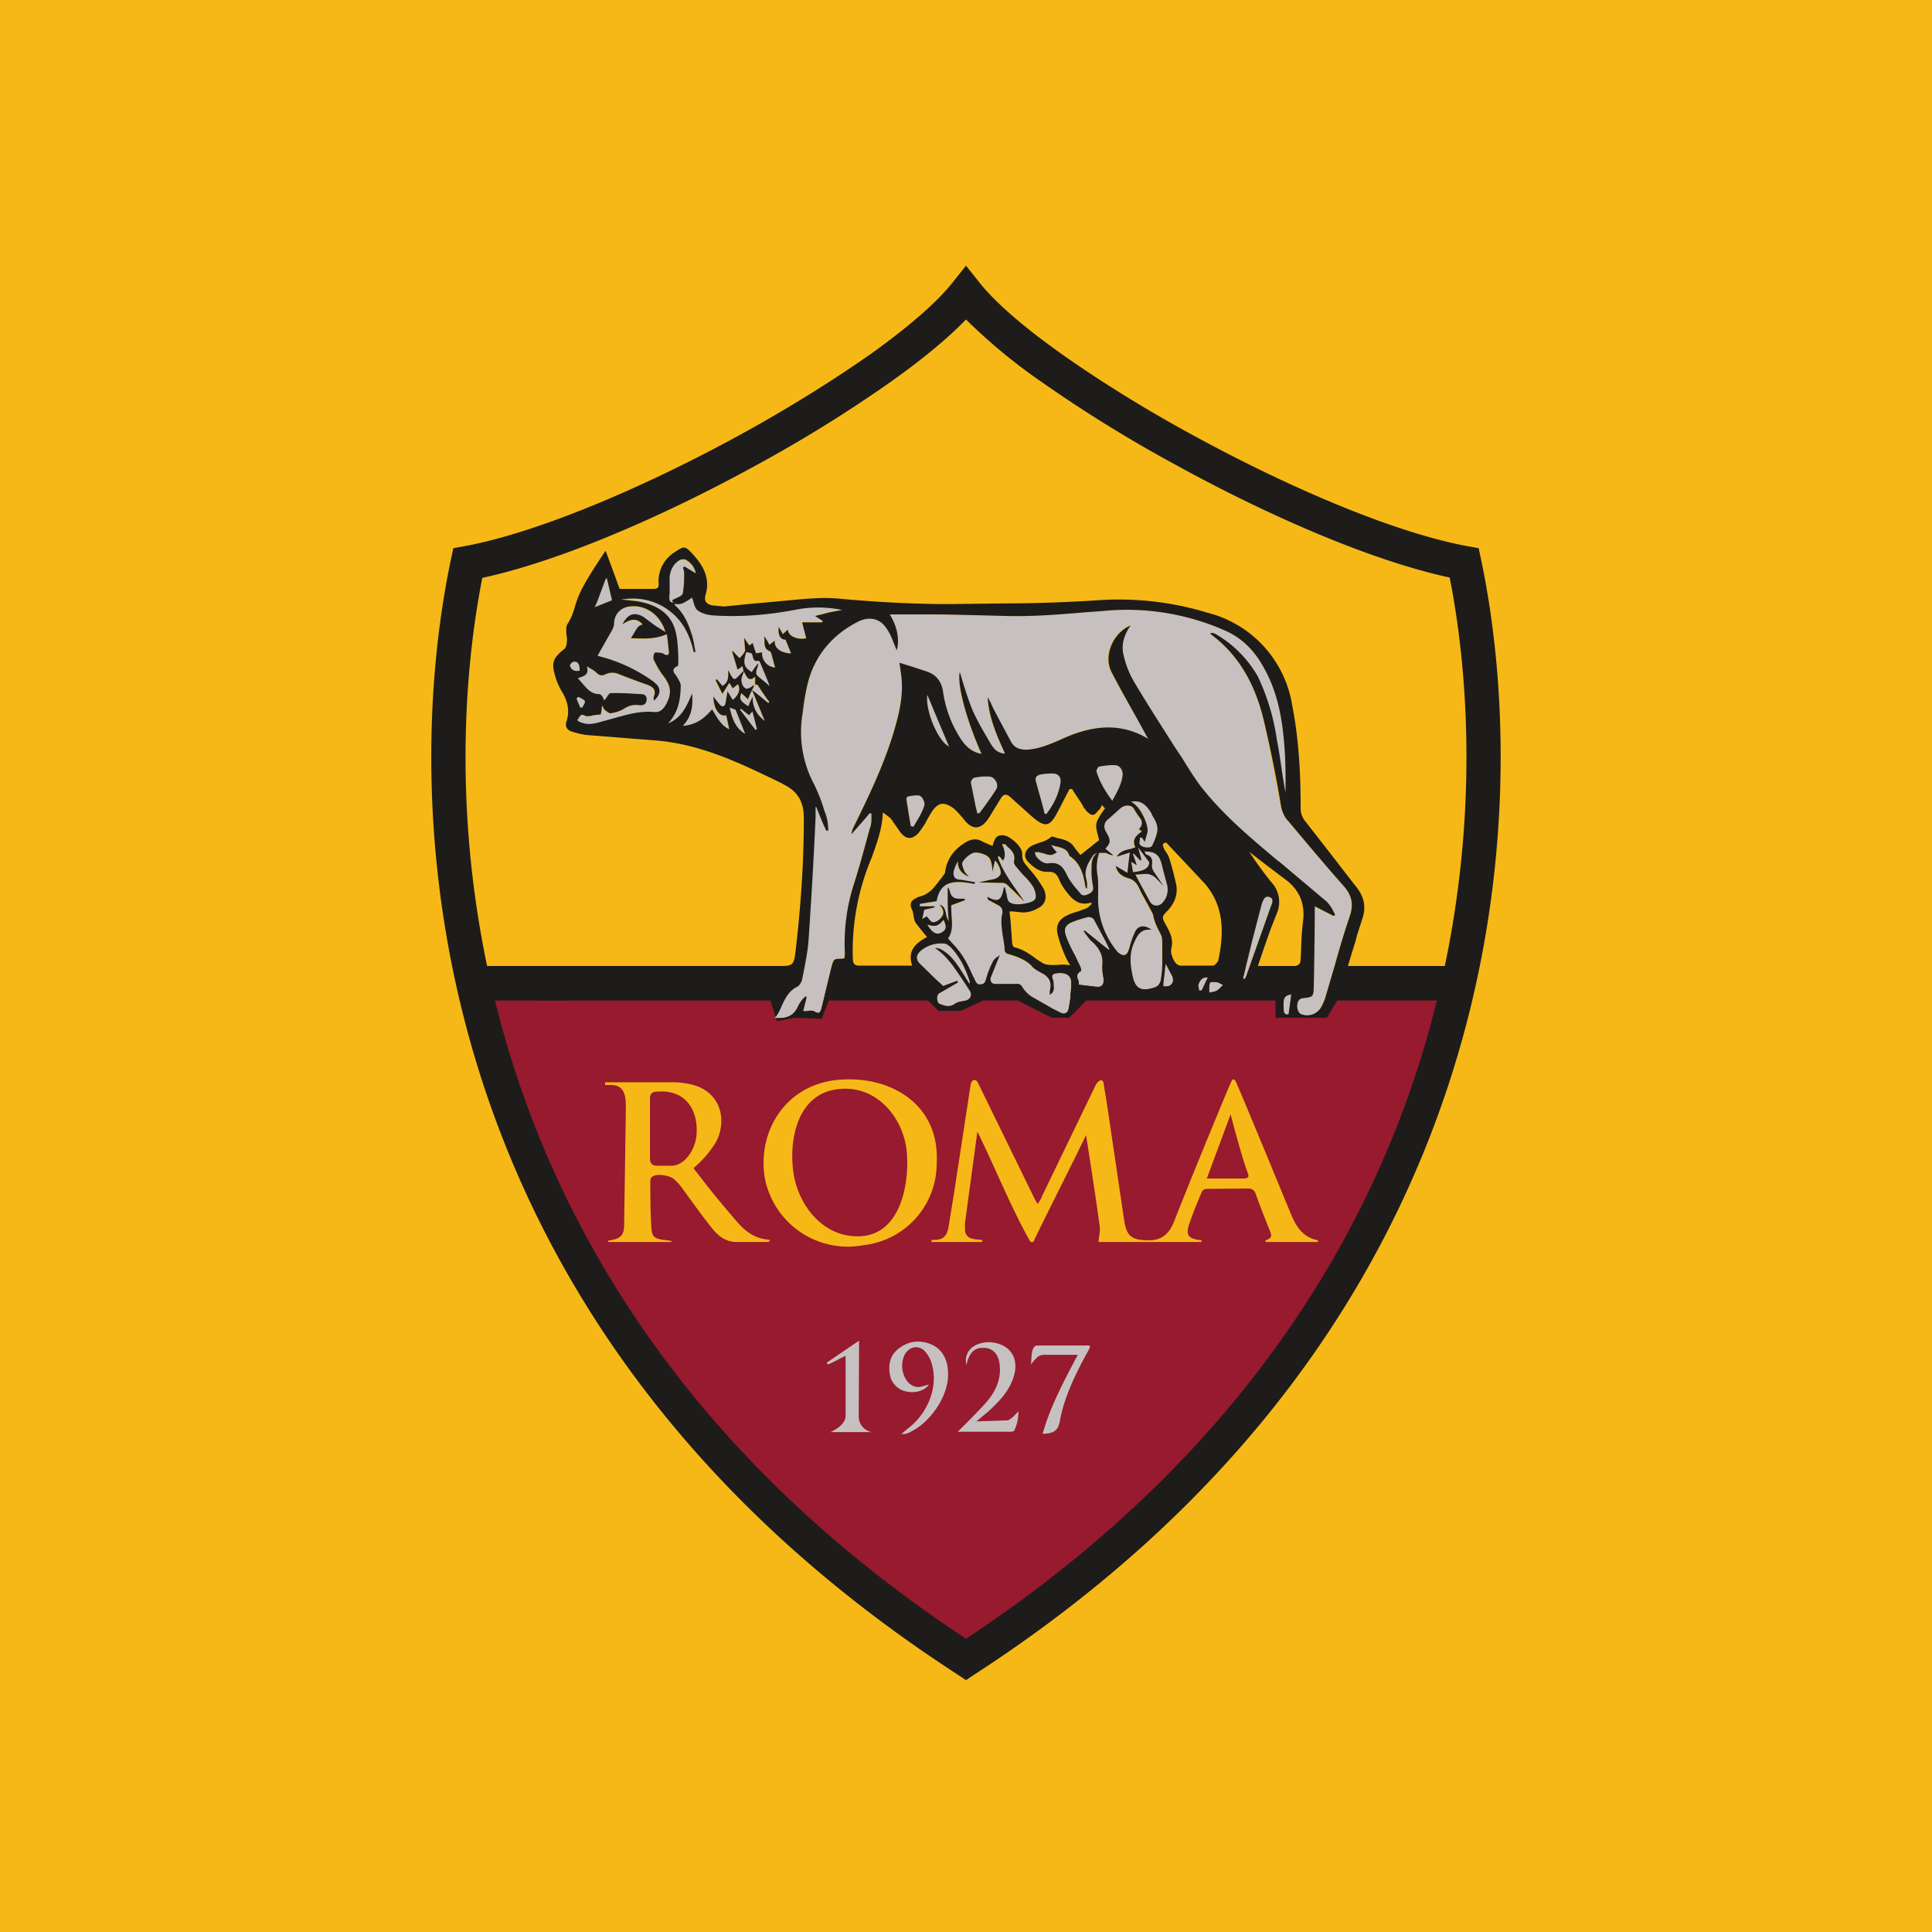
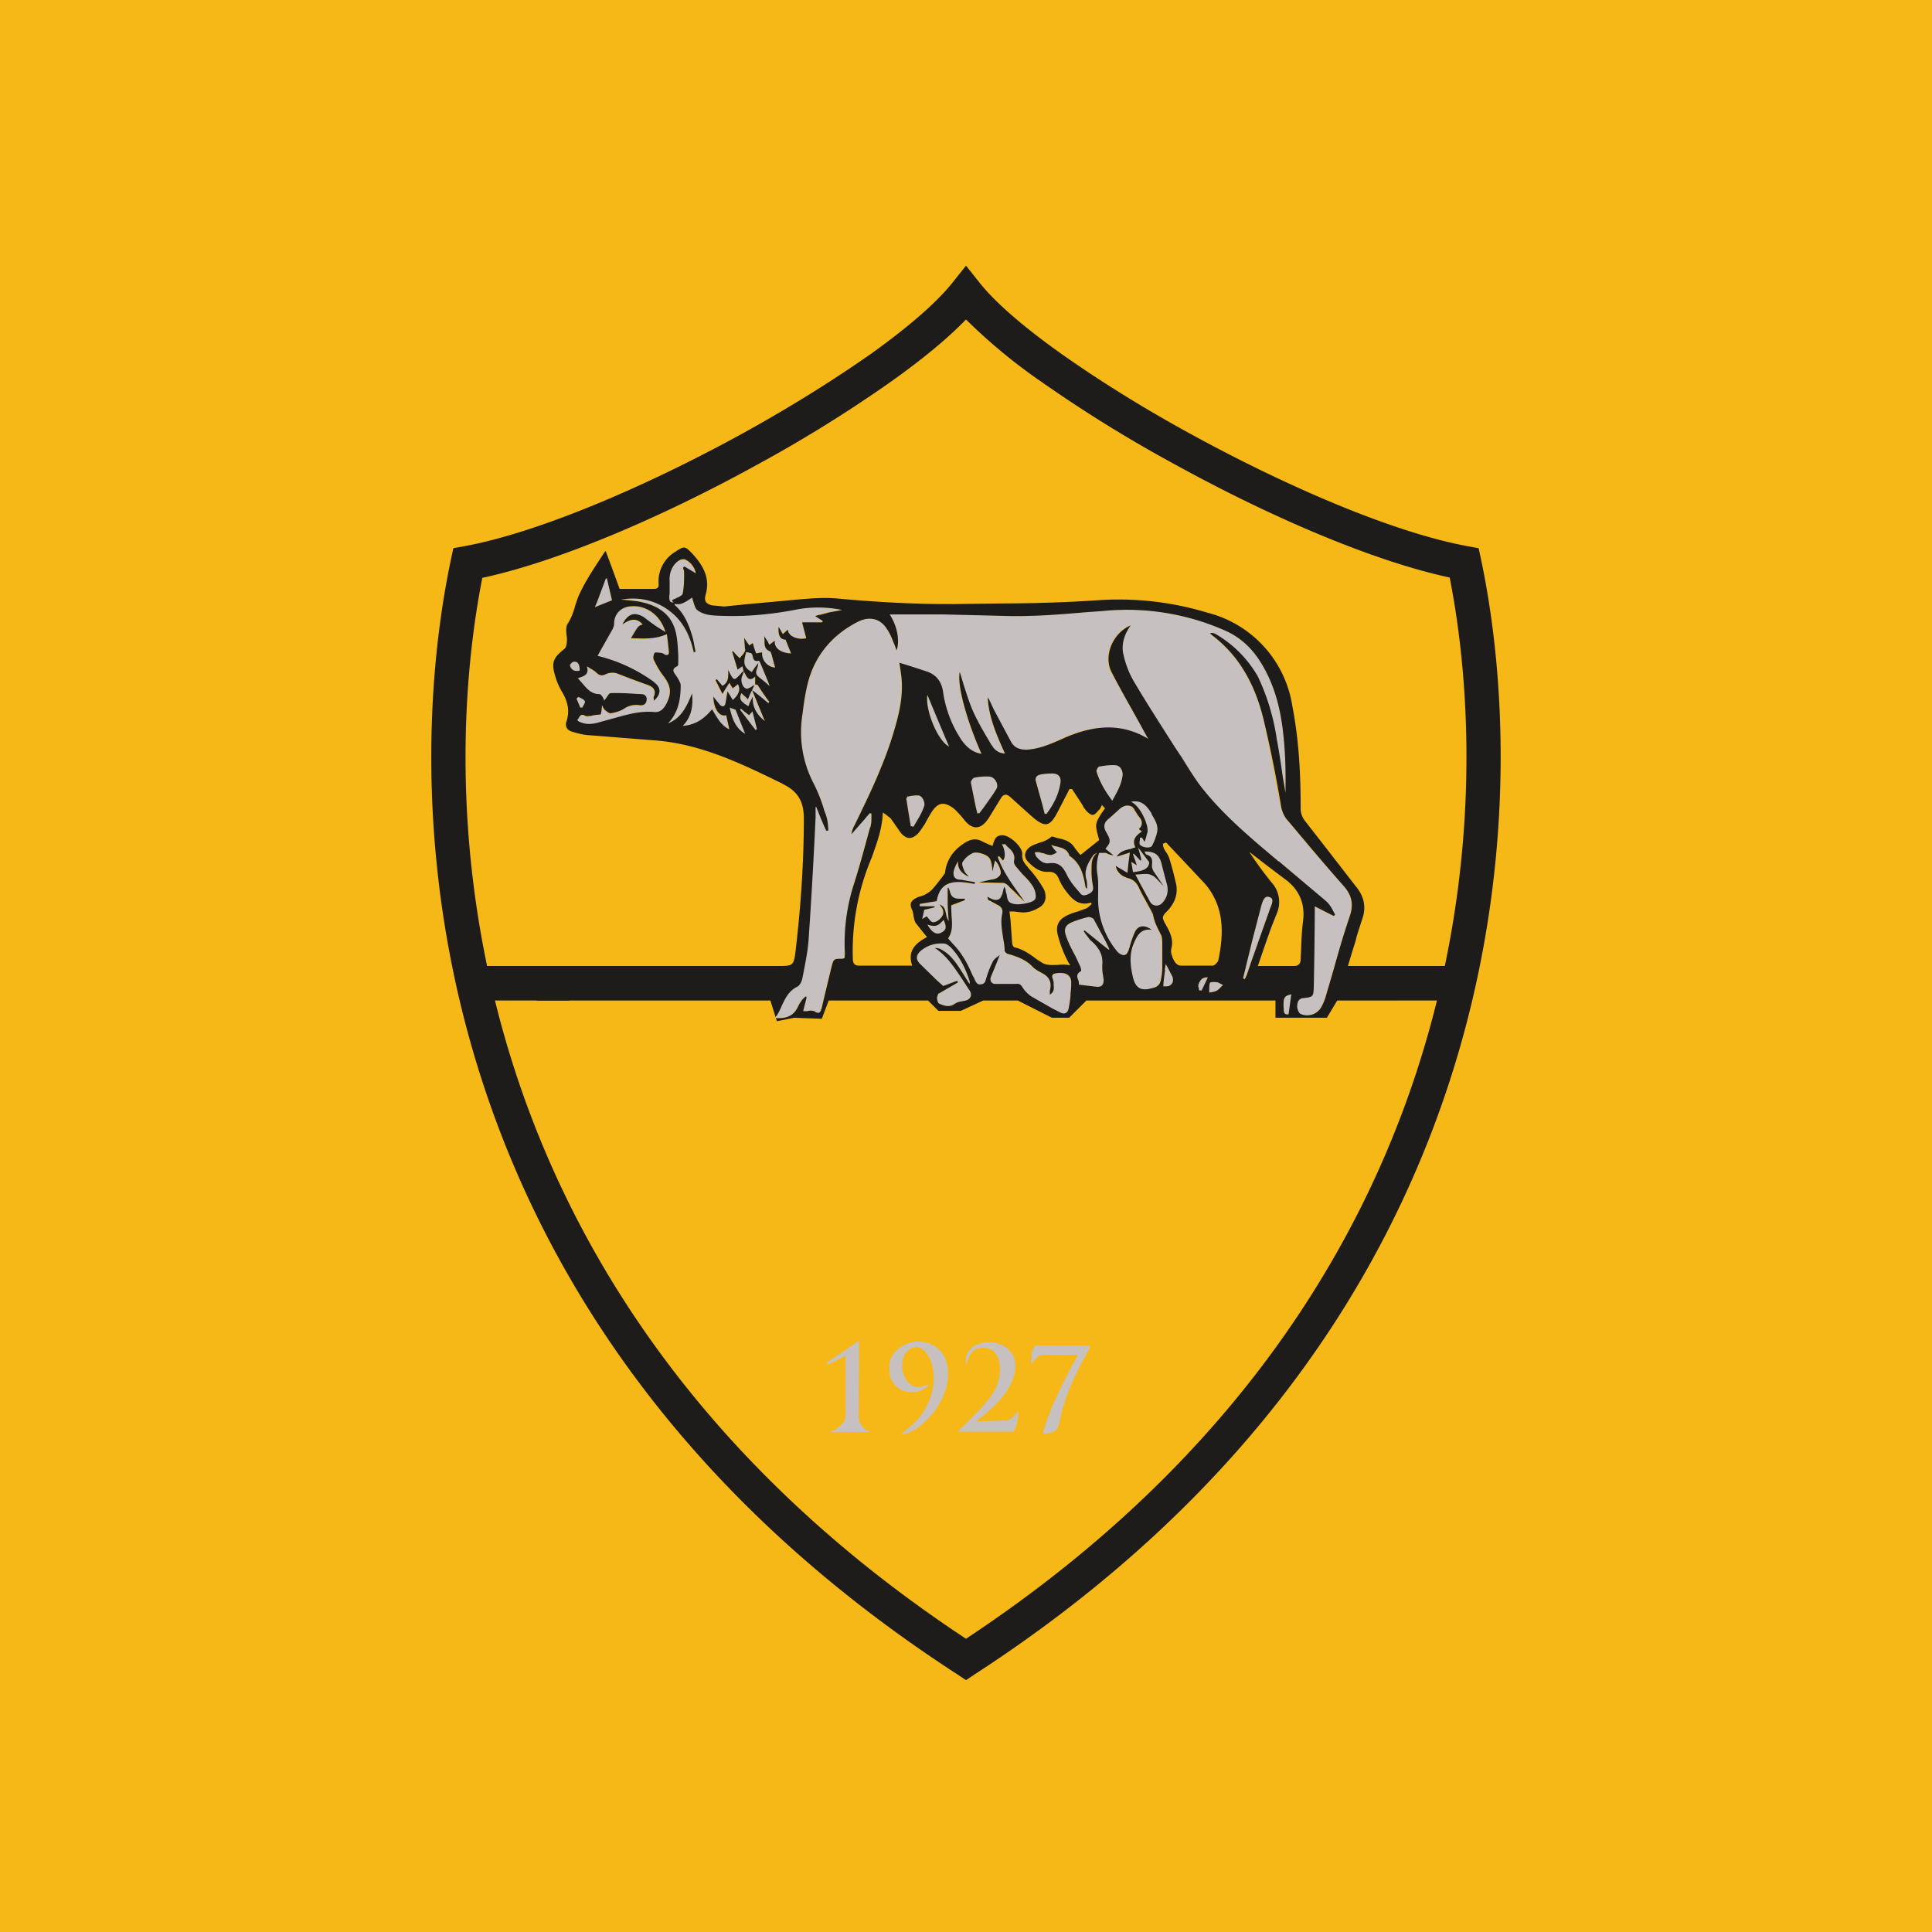
<svg xmlns="http://www.w3.org/2000/svg" width="56" height="56">
  <path fill="#F6B817" d="M0 0h56v56H0z" />
-   <path d="M13.19 28a29.82 29.82 0 007.87 14.74 31.37 31.37 0 006.67 5.21c.1.06.18.07.28 0a31.72 31.72 0 006.86-5.41A30.1 30.1 0 0042.55 28h-.6l.02.07c.02.2.05.43-.02.43-.4 0-.83-.13-1.25-.25a4.6 4.6 0 00-1.24-.25h-.77l-.03.1-.22.74c-.03.12-.08.24-.14.35a.47.47 0 01-.6.2c-.05-.02-.1-.14-.1-.21 0-.1.02-.24.18-.25.27-.03.29-.04.3-.3V28h-1.85l-.09.23c0 .03-.03.07-.04.1l-.02.05h-.03l-.02-.02.08-.33V28h-2.29l.04.07.12.23c.04.1.03.21-.08.27-.04.02-.08.02-.12.02a.6.6 0 00-.06 0 1 1 0 000-.05v-.1a11.71 11.71 0 01.06-.44h-.1a4.58 4.58 0 01-.03.32v.08c-.03.12-.1.2-.22.23-.36.11-.53.03-.61-.34l-.05-.29h-.82c0 .09 0 .17.02.26l.02.14c0 .15-.06.22-.22.2a29.5 29.5 0 01-.5-.06.24.24 0 00-.02-.14c-.03-.08-.06-.17.08-.25.02 0 0-.1-.02-.14V28h-1.42l.02.01c.07.08.16.13.25.18l.09.05c.18.11.24.27.18.48v.12c.13-.08.12-.18.11-.28v-.08l-.02-.08c-.03-.08-.05-.16.09-.18.26-.04.42.04.44.23 0 .11 0 .23-.02.35v.07a2.74 2.74 0 01-.05.34c-.02.16-.12.22-.26.14a29.5 29.5 0 00-.2-.1l-.63-.36a.936.936 0 01-.27-.29c-.05-.07-.1-.08-.18-.07h-.59c-.1 0-.17-.08-.13-.2l.14-.33h-.14a3 3 0 00-.14.39c-.02.07-.04.14-.14.15-.12.02-.15-.06-.19-.14l-.01-.03a17.64 17.64 0 01-.18-.37h-.13c.07.14.13.3.18.45v.03l-.01.04-.15-.24-.18-.28h-.14l.24.35.23.34c.1.15.02.3-.15.32-.1.02-.2.03-.28.09-.16.11-.3.05-.45-.01-.04-.02-.06-.12-.06-.18l.03-.09v-.01l.57-.33-.01-.04v-.01l-.42.15-.19-.18-.4-.4h-.2l-.14.02-.14.02c-.2 0-.42 0-.63-.02l-.54-.02h-.99v.04l-.08.32-.21.85c-.03.11-.06.21-.22.1a.337.337 0 00-.2 0h-.12l.1-.4-.02-.03-.04.03-.07.07c-.04.06-.09.13-.12.2-.12.27-.34.35-.66.32.08-.1.14-.23.2-.35.09-.21.18-.42.42-.54.08-.03.14-.14.16-.22l.04-.2.04-.19H13.19zm22.18.51l.08.04-.07.07a.5.5 0 01-.12.1.52.52 0 01-.15.04l-.06.01v-.08c0-.07 0-.14.02-.2.01-.03.13-.03.2-.02.03 0 .06.02.1.04zm2.06.31l-.08.58c-.1.02-.14-.03-.14-.13-.02-.35 0-.4.22-.45zm-2.64-.12h-.04v-.06a.23.23 0 01-.01-.11c.04-.1.09-.21.27-.2l-.18.38h-.04z" fill="#971A2E" />
-   <path d="M23.66 23.38l.14.36.15.34.06-.01c-.02-.14-.02-.29-.06-.42-.1-.3-.2-.62-.35-.9a3.22 3.22 0 01-.34-2.05c.05-.35.1-.7.2-1.03.22-.75.72-1.3 1.41-1.65.31-.17.64-.1.83.2.13.2.2.44.3.63.07-.24.04-.64-.21-1.04h1.1c.71.01 1.42.01 2.13.04.98.04 1.96-.07 2.95-.14a7.03 7.03 0 013.59.59c.47.22.81.58 1.06 1.03.35.61.51 1.29.58 1.98.06.55.07 1.11.06 1.67L37 21.44a6.35 6.35 0 00-.55-1.83 3.33 3.33 0 00-1.22-1.23.24.24 0 00-.16-.03l.05.06c.8.6 1.25 1.45 1.49 2.41.2.86.34 1.73.52 2.6.03.1.08.23.15.32.54.64 1.07 1.28 1.63 1.9.25.29.33.56.2.93-.25.75-.45 1.51-.68 2.27-.03.12-.08.24-.14.35a.47.47 0 01-.6.2c-.05-.02-.1-.14-.1-.21 0-.1.02-.24.18-.25.27-.03.29-.04.3-.3l.02-2.22v-.14c.2.1.37.2.55.28l.05-.04c-.08-.13-.14-.28-.25-.38l-1.36-1.15c-.78-.64-1.56-1.29-2.2-2.08-.23-.29-.42-.61-.62-.92-.48-.74-.95-1.47-1.4-2.22a2.7 2.7 0 01-.3-.76c-.08-.3 0-.6.2-.88-.53.23-.8.9-.55 1.38l1.02 1.83.05.1c-.87-.53-1.71-.38-2.55 0-.32.15-.63.28-.98.3-.2 0-.35-.05-.45-.22-.18-.31-.35-.64-.52-.96l-.16-.34c.03.58.26 1.1.5 1.63-.17 0-.3-.1-.37-.22-.2-.35-.42-.7-.58-1.06-.15-.35-.24-.72-.36-1.08-.08.36.18 1.35.63 2.37a.9.9 0 01-.58-.4 3.38 3.38 0 01-.54-1.43c-.05-.28-.2-.46-.45-.55l-.81-.26.05.34c.08.6-.06 1.16-.23 1.72-.28.92-.7 1.79-1.12 2.65a.75.75 0 00-.09.26l.53-.6h.05c0 .12.01.24-.02.34-.15.55-.3 1.1-.47 1.65a5.6 5.6 0 00-.27 1.77l-.02.43-.05.02c-.27 0-.27 0-.33.25l-.28 1.17c-.03.1-.06.22-.22.1-.07-.04-.2 0-.32 0l.1-.4c0-.02-.01-.02-.02-.03-.04.03-.08.06-.1.1a.69.69 0 00-.13.2c-.12.27-.34.35-.66.32.23-.3.25-.7.62-.89.08-.03.14-.14.16-.23.08-.39.16-.78.19-1.18.08-1.17.13-2.34.2-3.51v-.3h.02z" fill="#C6C1C0" />
+   <path d="M23.66 23.38l.14.36.15.34.06-.01c-.02-.14-.02-.29-.06-.42-.1-.3-.2-.62-.35-.9a3.22 3.22 0 01-.34-2.05c.05-.35.1-.7.2-1.03.22-.75.72-1.3 1.41-1.65.31-.17.64-.1.83.2.13.2.2.44.3.63.07-.24.04-.64-.21-1.04h1.1c.71.01 1.42.01 2.13.04.98.04 1.96-.07 2.95-.14a7.03 7.03 0 013.59.59c.47.22.81.58 1.06 1.03.35.61.51 1.29.58 1.98.06.55.07 1.11.06 1.67L37 21.44a6.35 6.35 0 00-.55-1.83 3.33 3.33 0 00-1.22-1.23.24.24 0 00-.16-.03l.05.06c.8.6 1.25 1.45 1.49 2.41.2.86.34 1.73.52 2.6.03.1.08.23.15.32.54.64 1.07 1.28 1.63 1.9.25.29.33.56.2.93-.25.75-.45 1.51-.68 2.27-.03.12-.08.24-.14.35a.47.47 0 01-.6.2c-.05-.02-.1-.14-.1-.21 0-.1.02-.24.18-.25.27-.03.29-.04.3-.3l.02-2.22v-.14c.2.1.37.2.55.28l.05-.04c-.08-.13-.14-.28-.25-.38l-1.36-1.15c-.78-.64-1.56-1.29-2.2-2.08-.23-.29-.42-.61-.62-.92-.48-.74-.95-1.47-1.4-2.22a2.7 2.7 0 01-.3-.76c-.08-.3 0-.6.2-.88-.53.23-.8.9-.55 1.38l1.02 1.83.05.1c-.87-.53-1.71-.38-2.55 0-.32.15-.63.28-.98.3-.2 0-.35-.05-.45-.22-.18-.31-.35-.64-.52-.96l-.16-.34c.03.58.26 1.1.5 1.63-.17 0-.3-.1-.37-.22-.2-.35-.42-.7-.58-1.06-.15-.35-.24-.72-.36-1.08-.08.36.18 1.35.63 2.37a.9.9 0 01-.58-.4 3.38 3.38 0 01-.54-1.43c-.05-.28-.2-.46-.45-.55l-.81-.26.05.34c.08.6-.06 1.16-.23 1.72-.28.92-.7 1.79-1.12 2.65a.75.75 0 00-.09.26l.53-.6h.05c0 .12.01.24-.02.34-.15.55-.3 1.1-.47 1.65a5.6 5.6 0 00-.27 1.77l-.02.43-.05.02c-.27 0-.27 0-.33.25l-.28 1.17c-.03.1-.06.22-.22.1-.07-.04-.2 0-.32 0l.1-.4c0-.02-.01-.02-.02-.03-.04.03-.08.06-.1.1a.69.69 0 00-.13.2c-.12.27-.34.35-.66.32.23-.3.25-.7.62-.89.08-.03.14-.14.16-.23.08-.39.16-.78.19-1.18.08-1.17.13-2.34.2-3.51v-.3z" fill="#C6C1C0" />
  <path d="M27.46 25.74v.47l.03.5c-.13-.17-.04-.42-.27-.48.12.13.15.27.03.4-.05.06-.15.12-.23.11-.06 0-.1-.1-.18-.17l-.12.07.06-.26.3-.07a1 1 0 000-.03h-.43v-.07l.49-.08c.1-.65.6-.59 1.1-.5v-.05c-.12-.02-.26-.06-.4-.07-.15 0-.24-.07-.2-.23 0-.1.06-.21.11-.32 0 .24.12.37.32.45-.04-.04-.1-.08-.11-.14-.04-.08-.11-.2-.08-.27a.67.67 0 01.3-.26c.08-.04.2-.01.3.02.21.08.25.17.28.51l.07-.32c.08.06.2.3.16.4-.03.07-.12.12-.18.14l-.45.1.7.01c.07 0 .15.07.2.13.14.14.27.29.43.41-.3-.41-.61-.8-.79-1.29.02 0 .04-.02.05-.03l.1.13c.09-.07.07-.3-.02-.47h.1c.14.14.32.25.26.5-.01.04.03.12.07.16.15.18.32.33.45.52.08.1.14.3.1.4-.04.09-.24.13-.37.15-.13.02-.28.01-.38-.05-.08-.05-.08-.21-.11-.33l-.04-.11c-.07.24-.1.53-.5.28l.03.09.25.14c.12.05.19.14.16.27-.08.36.06.7.07 1.05 0 .04.05.1.1.11.25.07.49.16.68.35.1.1.23.16.35.23.18.11.24.27.18.48v.12c.16-.1.1-.24.1-.36 0-.09-.12-.23.08-.26.26-.04.42.04.43.23.02.14 0 .28-.02.42 0 .12-.03.23-.04.34-.02.16-.12.22-.26.14-.28-.15-.57-.3-.84-.46-.1-.07-.19-.18-.26-.29-.05-.07-.1-.08-.18-.07h-.6c-.1 0-.16-.08-.12-.2l.25-.63c-.05.04-.14.09-.18.16-.08.16-.15.32-.2.49-.03.09-.04.18-.16.2-.13 0-.15-.09-.2-.18-.1-.22-.2-.45-.33-.65-.11-.18-.26-.32-.42-.51.2-.27.08-.63.09-.95l.4-.16-.02-.04c-.1-.01-.24.01-.32-.04-.07-.05-.1-.18-.15-.28h-.02z" fill="#C6C1C0" />
  <path d="M36.69 35.95c.19-.06.17-.15.12-.27-.14-.35-.28-.7-.41-1.07-.04-.11-.1-.16-.23-.16l-1.16.01c-.13 0-.16.05-.18.1-.13.3-.25.6-.36.92-.12.35 0 .43.36.47V36h-2.99c.01-.14.05-.3.04-.42-.11-.84-.4-2.68-.4-2.68-.51 1.06-1.03 2.06-1.53 3.1h-.08c-.56-.98-1.02-2.15-1.54-3.2l-.36 2.65v.15c-.01.32.24.32.5.34V36H27v-.06c.22 0 .42 0 .49-.35l.17-1.05.43-2.81.05-.32c.03-.11.13-.15.2-.04l.36.74 1.3 2.66.08.13c.05-.09.1-.15.12-.22l1.56-3.23c.05-.1.2-.23.23-.04l.1.62.49 3.31c.07.5.22.61.73.61.38 0 .58-.2.72-.54.5-1.28 1.63-4.02 1.67-4.08.04-.06.06-.06.11 0 .04.05 1.53 3.67 1.53 3.67.18.44.33.84.86.95V36h-1.52v-.05zm-1.7-1.79h1.04c.15 0 .19-.04.13-.18-.18-.48-.49-1.68-.49-1.68l-.69 1.86zm-12.77.21c-.36-1.34.4-2.91 2.07-3.07 1.52-.14 2.96.71 2.86 2.42a2.38 2.38 0 01-2.11 2.37 2.45 2.45 0 01-2.82-1.73zm2.75 1.46c1.08-.07 1.38-1.39 1.32-2.36-.06-1.05-.88-2.04-2-1.9-1.15.13-1.42 1.4-1.3 2.36.12 1 .89 1.98 1.98 1.9zm-7.43-4.46h1.96c.17 0 .35.02.52.06.86.19 1.07 1.02.74 1.66a3 3 0 01-.66.77l.34.44c.3.38.6.74.92 1.11.24.28.52.49.9.52.08 0 .05.07-.01.07h-.9c-.32 0-.54-.18-.72-.41-.32-.4-.6-.8-.9-1.21a1.91 1.91 0 00-.18-.19c-.14-.14-.71-.23-.7.04 0 .45 0 .9.03 1.35.02.28.08.31.35.36.08 0 .16.02.23.03V36h-1.83v-.04c.27-.04.44-.09.46-.39l.05-3.38c0-.32.02-.71-.39-.74h-.21v-.09zm1.3 1.34v.87c0 .12.05.2.18.21h.44c.38 0 .7-.46.73-.91.05-.7-.31-1.3-1.13-1.24-.16 0-.23.07-.22.23v.84z" fill="#F6B817" />
  <path d="M19.53 17.48c.22.07.37-.08.52-.17.05.13.07.3.16.37.13.1.31.14.47.15a9.4 9.4 0 002.44-.18 3.44 3.44 0 011.28.03l-.37.06-.41.1.21.15c0 .02 0 .03-.02.04h-.57l.12.46c-.25.06-.54-.06-.53-.25l-.15.13-.12-.2c-.02.25.05.36.2.36l.16.4c-.3-.01-.5-.16-.47-.37l-.16.13-.14-.26c.01.2-.04.37.16.45.02 0 .03.04.04.06l.1.4a.41.41 0 01-.37-.44c-.06 0-.17.04-.17.03-.05-.1-.07-.2-.1-.3l-.1.07-.15-.22.02.25c0 .05.02.1 0 .14-.04.08-.1.14-.15.2l-.19-.2h-.03l.16.54.14-.12.04.18-.07.05c-.21.24-.21.24-.38-.09 0 .2.01.36-.17.46l-.16-.19-.04.03.2.4.2-.33.1.17.16-.13c.07.16.02.3-.16.47l-.16-.27c-.01.13-.02.24-.05.35-.02.11-.1.13-.17.04-.07-.07-.12-.15-.18-.23 0 .34.17.6.37.54l.09.41c-.26-.12-.37-.36-.5-.58-.22.26-.46.46-.85.48.27-.28.3-.6.27-.93-.15.36-.3.7-.7.86.3-.31.37-.7.37-1.1 0-.08-.06-.16-.1-.23-.05-.11-.21-.22 0-.33.02 0 .03-.05.03-.07-.01-.3 0-.6-.06-.87-.12-.6-.56-.86-1.12-.96-.17-.03-.35-.04-.48-.05.46-.08.94-.01 1.37.3.42.3.63.73.74 1.23l.05-.02c-.03-.15-.05-.31-.1-.47-.1-.33-.23-.64-.5-.87l-.02-.06zm12.29 7.24l.22.01c.07.02.13.06.22.07l-.23-.19c.16-.18.16-.24.03-.47-.1-.16-.07-.3.07-.4l.3-.27c.11-.1.22-.14.35-.09.05.03.08.09.12.14.04.05.06.12.11.17.1.1.11.25-.01.35l.09.07c-.16.11-.3.23-.19.46-.2.07-.41.06-.54.27l.38-.12-.07.58-.34-.2c.05.23.2.31.35.36.16.04.25.13.32.27.1.23.23.45.35.67l.06.1c.03.23.14.42.24.62.04.1.02.24.03.36v.6c0 .1-.02.2-.04.32s-.09.2-.21.23c-.36.11-.53.03-.61-.34-.07-.32-.1-.63.03-.94.1-.23.2-.44.52-.4-.2-.15-.39-.13-.48.06-.07.15-.12.32-.17.48-.06.22-.16.25-.33.11a2.4 2.4 0 01-.58-1.45c0-.26.03-.53 0-.79a1.3 1.3 0 01.04-.64h-.03z" fill="#C6C1C0" />
  <path d="M17.31 19.02l.44-.78c.02-.05.04-.1.04-.15 0-.25.17-.46.43-.5.47-.07.91.23 1.06.74-.1-.06-.19-.1-.26-.16-.13-.09-.25-.2-.38-.28-.27-.15-.45-.09-.61.22.2-.14.4-.22.59 0-.13.04-.13.04-.34.4.35.01.69.03 1.04-.12l.06.52c0 .09-.05.1-.13.07l-.07-.04c-.07-.01-.17-.04-.2 0-.05.03-.06.14-.04.2.08.16.17.32.28.46.22.29.25.5.08.82-.07.13-.17.24-.33.23-.5-.05-.95.12-1.4.24-.24.06-.46.16-.7.07l-.1-.04c-.02 0-.03-.02-.05-.04.08-.05.07-.22.24-.12.06.04.16-.01.24-.02l.2-.02c.02-.05.03-.14.04-.27.04.07.05.12.08.14.06.04.13.1.19.1.13-.03.26-.07.37-.14a.62.62 0 01.45-.1c.1.01.18-.02.2-.13.02-.11-.03-.18-.14-.19-.3-.01-.6-.04-.9-.03-.06 0-.12.14-.19.22l-.05-.11c-.02-.03-.05-.08-.08-.08-.31 0-.42-.26-.63-.46.17-.07.34-.1.26-.35.12.08.21.12.28.18.08.1.17.1.27.05a.45.45 0 01.38 0l.83.31c.17.06.26.16.18.35v.1c.22-.17.22-.38 0-.53a4.64 4.64 0 00-1.63-.76zm14.83 8.51l-.7-.56-.03.02c.08.1.15.22.24.3.21.19.33.4.3.68-.01.14.02.29.04.43 0 .15-.06.22-.22.2l-.5-.06c.03-.13-.16-.27.06-.4.02 0 0-.09-.02-.13-.13-.29-.29-.56-.4-.85-.1-.26-.02-.37.24-.46.13-.05.27-.09.4-.12.05 0 .13.03.15.06l.46.86-.02.03zm-4.04.99c-.25-.38-.43-.8-.84-1.01a.34.34 0 00-.16-.03c.46.3.69.79 1 1.2.1.16.02.3-.15.33-.1.02-.2.03-.28.09-.16.11-.3.05-.45-.01-.04-.02-.06-.12-.06-.18 0-.04.03-.1.04-.1l.56-.33-.02-.05-.4.15c-.22-.2-.46-.42-.68-.65-.13-.14-.1-.26.04-.38.2-.16.43-.22.67-.2.06 0 .13.06.18.1.28.29.44.63.56 1l-.01.07zm-1.17 11.61c-.15.2-.44.27-.71.19a.6.6 0 01-.43-.5c-.05-.33.04-.6.33-.78.3-.2.64-.2.96-.03.32.2.41.52.4.88-.02.66-.6 1.45-1.22 1.67l-.14.01.18-.15c.6-.45.9-1.22.71-1.88a.9.9 0 00-.2-.37c-.18-.2-.46-.14-.59.1a.75.75 0 00.08.77c.12.14.27.2.45.14l.18-.05zm2.59.77c0 .18-.03.38-.12.56-.01.03-.07.04-.1.04h-1.54s.52-.51.78-.8c.3-.33.5-.71.43-1.19-.05-.3-.23-.46-.5-.44-.3 0-.4.25-.46.5-.1-.5.37-.7.74-.66.54.06.8.47.63 1-.13.42-.42.71-.73 1l-.35.29.9-.03c.12-.02.32-.27.32-.27zm1.72-1.63h-.96c-.18.01-.2.04-.4.28.03-.16-.01-.53.18-.55h1.5c.07 0 0 .12-.01.14-.35.63-.7 1.33-.83 2.05-.05.27-.16.36-.5.37.23-.81.62-1.53 1.02-2.29zm-6.73.03c-.18.08-.37.2-.52.25 0-.02-.02-.04-.03-.05l.94-.64v.2l-.01 1.98c0 .4.38.48.38.47h-1.2s.44-.18.44-.47v-1.73zm7.31-14.58c-.23.13-.2.35-.2.56 0 .14.03.27.05.4.03.12-.01.18-.1.23-.1.05-.2.09-.27 0-.14-.18-.3-.36-.4-.55-.1-.22-.22-.36-.49-.33-.17.03-.29-.08-.39-.2-.02-.03-.02-.08-.03-.12h.12c.11.02.22.07.33.08.06 0 .12-.05.19-.08l-.12-.13-.05-.08c.22.08.43.06.52.29 0 .02.02.03.03.04.3.21.39.53.44.87l.02.05h.03c0-.1 0-.2-.02-.28-.07-.27.06-.47.2-.67.02-.04.1-.05.14-.08zm1.91.98l-.29-.44a.32.32 0 01-.05-.19c.02-.15 0-.25-.16-.3-.03-.02-.04-.06-.06-.1.32.01.44.1.51.41l.15.57c.04.19 0 .36-.12.5-.11.14-.3.13-.38-.02l-.42-.78c.17 0 .33-.05.45 0 .13.06.23.2.37.34zm-3.45-2.11l-.25-.96c-.03-.1.03-.16.13-.18.11-.02.22-.03.34-.03.17 0 .26.09.24.26-.05.34-.2.64-.4.9h-.06zm-1.95-.01l-.2-.9c0-.05.08-.14.12-.14.15-.03.3-.04.44-.03.15.02.27.23.19.36-.15.24-.32.47-.49.7h-.06zm3.9-.37c-.2-.28-.36-.55-.45-.86 0-.03.05-.13.08-.13.16-.03.32-.05.48-.04.14.02.21.16.2.29-.03.26-.16.49-.3.74zm-12.7-5.73c-.14 0-.15-.08-.14-.19 0-.14.02-.3 0-.44-.01-.24.1-.5.3-.6.05-.03.13-.04.17-.01.15.08.27.21.3.39l-.33-.2-.04.03c.01.06.04.12.04.17-.01.2-.01.4-.05.58-.02.07-.14.12-.22.15-.07.04-.13.05-.03.12zm16.5 10.88l.27-1.11.26-1c.03-.12.08-.3.23-.25.16.04.06.21.03.32l-.68 1.9c-.01.06-.04.11-.06.16l-.05-.02zm-2.93-4.08l.08.12.08-.28c.04-.2-.21-.77-.48-.88.3-.06.45.1.6.34.1.18.2.34.16.54-.03.13-.08.27-.15.4-.03.07-.27.06-.35-.04-.03-.04 0-.14 0-.2h.06zm-6.7-.33l-.13-.8.03-.06c.13-.01.27-.06.37-.01.08.03.15.2.12.28-.07.21-.2.4-.3.6l-.1-.01zm-4.77-5.05l.14.03c.08.07.02.28.23.22l.04.07.27.67-.32-.27c-.15-.11-.02-.24-.01-.4l-.2.26c-.22-.14-.25-.25-.15-.58zm5.25 1.24l.63 1.5c-.33-.16-.7-1.07-.63-1.5zm-9.63-2.54l.3-.83.04-.01.15.64-.5.2z" fill="#C6C1C0" />
  <path d="M32.8 24.99l.15.09-.11-.32.02-.02.19.2h.03l-.09-.37.32.42c0 .16-.13.26-.48.29l-.04-.3zM21.79 20l.37.91c-.19-.15-.37-.36-.35-.71l-.13.28c-.24-.15-.27-.22-.2-.38l.19.18.12-.27zm.07-.14l-.02.02c-.08.03-.17.11-.22.1-.12-.05-.17-.25-.12-.37l.05-.14.07.13c.06.1.13.14.25.02v.23zm11.93 8.08l.19.36c.04.1.03.21-.08.27-.05.02-.12.01-.18.02v-.15l.07-.5zm-6.91-1.14c.23.07.31.05.47-.14.1.22.08.3-.08.38-.13.06-.26-.01-.39-.24zm-5.28-5.52c-.28-.17-.38-.45-.45-.77l.17.06.28.7zm13.85 7.27c-.08.07-.13.13-.19.17-.06.03-.14.03-.21.05 0-.1 0-.2.02-.29.01-.02.13-.02.19-.01.05 0 .1.04.19.08zm1.9.85c-.1.02-.14-.03-.14-.13-.02-.35 0-.4.22-.45l-.08.58zM21.9 21.16l-.45-.59.03-.03.23.2c.04-.05.06-.09.1-.12l.13.51-.04.03z" fill="#C6C1C0" />
  <path d="M21.86 19.86l.01-.01.08.01.17.26.17.23-.03.04-.47-.38.07-.15zm-5.06-.42c-.15.03-.25-.02-.28-.16 0-.02.07-.1.11-.1.12-.01.18.08.17.26zm17.95 9.26c0-.06-.03-.12-.01-.17.04-.1.09-.21.27-.2l-.18.38h-.08zm-17.99-8.5c.07.04.16.06.2.12.01.04-.05.13-.08.2l-.06-.01-.11-.26.05-.05z" fill="#C6C1C0" />
  <path fill-rule="evenodd" d="M16.04 15.16l.43-.14 1.9.08c-.77.3-1.56.59-2.36.83l.03-.77zM15.58 28l-.03 1h6.78l.15.48c.08-.1.13-.21.18-.33.1-.21.2-.42.43-.54.08-.03.14-.14.16-.22l.04-.2c.06-.32.13-.65.15-.99a155.44 155.44 0 00.2-3.51V23.39h.02l.04.1.1.25a12.04 12.04 0 00.15.34l.06-.01-.01-.14a1.2 1.2 0 00-.1-.41 4.7 4.7 0 00-.3-.78 3.22 3.22 0 01-.34-2.04l.01-.08c.04-.32.09-.64.18-.95.23-.75.73-1.3 1.42-1.65.32-.16.64-.1.83.2.1.14.16.3.22.45l.07.18c.08-.24.05-.64-.2-1.04h1.59l1.64.04c.8.03 1.6-.03 2.4-.1l.55-.04a7.03 7.03 0 013.59.59c.47.22.81.58 1.06 1.03.35.61.51 1.29.58 1.98.06.55.07 1.11.06 1.67l-.08-.47c-.05-.36-.1-.71-.17-1.07a6.35 6.35 0 00-.55-1.83 3.33 3.33 0 00-1.22-1.23.24.24 0 00-.16-.03l.01.02.04.04c.8.6 1.25 1.45 1.49 2.42a36.24 36.24 0 01.52 2.58c.03.12.08.24.15.33l.07.08c.51.61 1.03 1.23 1.56 1.83.26.28.33.55.2.92-.17.5-.32 1.01-.46 1.52l-.22.75c-.03.12-.08.24-.14.35a.47.47 0 01-.6.2c-.05-.02-.1-.14-.1-.21 0-.1.02-.24.18-.25.27-.03.29-.04.3-.3a148.7 148.7 0 00.03-2.22v-.14a432.48 432.48 0 00.55.28l.04-.04a2.23 2.23 0 01-.07-.13.98.98 0 00-.18-.25l-1.33-1.12-.03-.03-.04-.02c-.76-.64-1.53-1.28-2.16-2.06-.19-.23-.35-.49-.51-.74l-.11-.18-.22-.33c-.4-.63-.8-1.25-1.18-1.89a2.7 2.7 0 01-.3-.76c-.08-.3.01-.6.2-.87-.52.22-.8.9-.54 1.37.22.43.46.85.7 1.28a105.98 105.98 0 01.33.6l.03.04c-.86-.52-1.71-.37-2.55.02-.32.14-.63.27-.98.29-.2 0-.35-.05-.45-.22l-.48-.9-.03-.06a2.5 2.5 0 01-.07-.15 1.84 1.84 0 00-.1-.19c.03.58.26 1.1.5 1.63-.17 0-.3-.1-.37-.22l-.03-.04c-.2-.34-.4-.67-.55-1.02-.1-.24-.18-.5-.26-.75a14.3 14.3 0 00-.1-.33c-.08.36.18 1.35.63 2.37-.26-.04-.44-.2-.58-.4a3.38 3.38 0 01-.54-1.43c-.05-.28-.2-.46-.45-.55a25.47 25.47 0 00-.81-.26l.02.13.03.21c.08.6-.06 1.16-.23 1.72-.28.92-.7 1.79-1.12 2.65a.74.74 0 00-.09.26l.36-.41.17-.2.05.01v.11c0 .08 0 .16-.02.23 0 .04-.02.07-.03.1-.14.52-.28 1.04-.44 1.55a5.58 5.58 0 00-.28 2.07l-.01.13-.03.01-.02.01c-.13 0-.2 0-.24.03-.04.03-.06.1-.09.22a157.9 157.9 0 00-.28 1.17c-.03.11-.06.21-.22.1a.337.337 0 00-.2 0h-.12l.1-.4-.02-.03-.04.03-.07.07c-.04.06-.09.13-.12.2-.12.26-.33.35-.64.33l.03.09.5-.1.8.03.2-.53h2.88l.3.3h.65l.65-.3h1l.99.5h.5l.5-.5h5.48v.5h1.49l.3-.5h1.7v-1h-1.39l.12-.4.1-.32.04-.16.18-.56c.09-.33 0-.62-.22-.88l-.79-1.02-.67-.86a.58.58 0 01-.13-.38c0-.99-.05-1.97-.24-2.95A3.31 3.31 0 0035 17.76a8.83 8.83 0 00-3.2-.36 41.9 41.9 0 01-2.66.09l-1.6.02c-1.09 0-2.16-.06-3.25-.16-.42-.04-.86 0-1.3.04l-.43.04-.88.08-.69.07-.32-.03h-.02c-.17-.04-.25-.12-.2-.3.15-.5-.08-.88-.4-1.22-.2-.21-.23-.2-.47-.04a1 1 0 00-.49.93c.01.12-.04.15-.15.15h-.98l-.2-.55-.2-.54h-.02l-.23.35c-.18.28-.36.56-.5.86-.05.1-.09.22-.13.34-.05.18-.11.37-.22.54-.06.08-.05.2-.04.33.01.06.02.13.01.2 0 .06-.02.16-.06.2-.34.27-.4.4-.27.82.04.14.1.27.17.4.17.27.26.56.15.89-.05.15.02.26.17.3.16.05.32.09.48.1l1.9.15c1.35.1 2.53.68 3.72 1.26l.01.01c.45.22.6.53.6 1 0 1.28-.09 2.56-.24 3.84-.05.4-.07.43-.46.43h-7.03zm24.87-11.85V16l-.58-.02.58.17zM21.8 20a27 27 0 01.07-.15l-.02.02c-.03 0-.05.02-.07.04-.06.03-.11.06-.15.05-.12-.04-.17-.24-.12-.36a1.4 1.4 0 00.05-.14l.07.13c.06.1.13.14.26.02v.23h.02l.05.01.09.14.08.12.12.17.05.06-.03.04-.24-.2-.23-.18zm0 0a255.83 255.83 0 00.37.9c-.19-.15-.37-.36-.35-.71l-.1.2c0 .03-.02.06-.03.08-.24-.15-.27-.22-.2-.38l.12.11.07.07.06-.15.06-.12zm-.24-.54h-.02a.28.28 0 00-.05.05c-.1.11-.16.17-.2.17-.05 0-.1-.09-.18-.26v.06c0 .16 0 .31-.17.4l-.16-.19-.04.02.2.4.2-.32.1.16.15-.12c.08.16.03.3-.15.46l-.15-.25v-.01l-.02.11-.04.24c-.02.11-.1.12-.17.04l-.13-.16-.05-.07c0 .34.17.6.37.54l.09.41c-.22-.1-.33-.3-.44-.48a7.8 7.8 0 00-.06-.1c-.22.26-.46.45-.85.48.27-.28.3-.6.27-.94-.15.36-.3.71-.7.87.3-.31.37-.7.37-1.11 0-.05-.03-.1-.06-.16a.96.96 0 01-.04-.07l-.05-.07c-.06-.08-.12-.17.05-.25.02 0 .03-.05.03-.08V19c-.01-.2-.02-.42-.06-.62-.12-.6-.56-.85-1.12-.95l-.35-.04-.13-.01c.46-.08.94-.01 1.37.3.42.3.63.73.74 1.23l.02-.01.03-.01-.03-.15a2.3 2.3 0 00-.07-.32c-.1-.33-.23-.64-.5-.88l-.01-.04c.18.05.31-.05.44-.13l.07-.05.04.13c.03.1.06.2.12.24.13.1.31.14.48.15.81.05 1.62-.02 2.43-.18a3.43 3.43 0 011.28.02 13.63 13.63 0 01-.37.07l-.26.07c-.04 0-.1.02-.15.04l.22.14a3.7 3.7 0 01-.02.04h-.58l.12.46c-.25.06-.53-.06-.53-.25l-.15.13-.04-.07-.08-.14c-.02.25.05.37.2.37l.16.4c-.3-.01-.5-.16-.47-.37l-.16.12-.05-.1-.1-.15.01.12c0 .14 0 .26.16.32.02.01.03.05.04.07l.08.3.03.1a.41.41 0 01-.38-.44l-.07.01-.1.02a1.4 1.4 0 01-.08-.23l-.02-.07a8.38 8.38 0 00-.1.07l-.07-.1-.08-.12a37.44 37.44 0 00.02.25v.04c.01.04.02.08 0 .1a.45.45 0 01-.1.14l-.05.06-.1-.1-.09-.1h-.03l.16.53.14-.1.04.17zm-2.03-2c-.08-.05-.04-.07.02-.1h.02l.02-.02c.08-.03.19-.08.2-.14.03-.16.04-.32.04-.49v-.09c0-.04 0-.08-.02-.12l-.01-.05.04-.03.33.2a.56.56 0 00-.3-.4c-.04-.02-.12-.01-.16.01-.21.11-.32.37-.3.61v.36l-.01.08c0 .1 0 .2.13.18zm12.28 7.26l-.03.01c-.04.02-.08.04-.1.07-.13.2-.26.4-.2.66.02.06.03.13.03.2a2 2 0 000 .09h-.02l-.01-.01-.02-.05c-.05-.34-.14-.66-.44-.87-.02 0-.02-.02-.03-.04-.06-.17-.2-.2-.34-.24a1.43 1.43 0 01-.18-.05l.03.05.02.03.08.1.04.03a.7.7 0 00-.06.04c-.05.02-.1.05-.13.04-.07 0-.14-.02-.2-.05-.05 0-.09-.02-.13-.03H30v.04l.03.08c.1.12.22.23.39.2.27-.03.39.1.5.33.08.17.2.32.33.47l.06.07c.07.1.17.06.27.01.09-.05.12-.11.1-.22a2.22 2.22 0 01-.04-.49c0-.17 0-.35.17-.47zm.05 0h.19l.07.03c.04.02.1.04.15.04l-.23-.19c.16-.18.16-.24.03-.47-.1-.16-.07-.3.07-.4l.3-.27c.11-.1.22-.14.35-.09.04.02.07.06.1.1 0 .02 0 .03.02.04l.04.07.07.1c.1.1.11.25-.01.35l.09.07c-.16.11-.3.23-.19.46l-.15.05c-.15.03-.3.07-.39.22l.38-.12-.04.3-.03.29-.34-.2c.05.22.2.3.35.35.16.04.25.13.32.27.07.16.16.31.24.46l.11.2.02.04.04.08c.03.18.1.34.19.51l.05.1c.03.07.03.17.03.26v.7a1.76 1.76 0 01-.04.33c-.02.12-.09.2-.21.23-.36.11-.53.03-.61-.34-.07-.32-.1-.63.03-.94.1-.23.2-.44.52-.4-.2-.15-.39-.13-.48.06-.07.15-.12.3-.16.46l-.01.02c-.06.22-.16.25-.33.11a2.41 2.41 0 01-.57-1.66c0-.2.01-.39-.02-.58a1.3 1.3 0 01.05-.64zm-.78-1.84a29.87 29.87 0 00.25.38l.05.08c.02.04.04.09.08.12v.01c.06.07.14.15.21.15.06 0 .11-.06.16-.12l.05-.05.04-.07.02-.05.05.06.04.04-.1.14c-.06.1-.13.2-.15.3-.02.1.01.21.04.33l.04.15-.54.43-.04-.04-.12-.15c-.12-.21-.32-.26-.52-.3l-.12-.04h-.04a.82.82 0 01-.33.17c-.11.04-.22.07-.31.14-.16.13-.17.3-.02.44.16.16.34.29.58.27.15 0 .23.06.29.2.04.1.1.21.17.31.19.25.38.5.77.38l.01.05a.98.98 0 00-.05.04.41.41 0 01-.1.08l-.25.09c-.1.03-.2.06-.28.1-.27.12-.37.3-.3.58a3.65 3.65 0 00.3.78l.06.1a1.17 1.17 0 00-.37-.01c-.18 0-.34.02-.48-.09a9.54 9.54 0 01-.1-.06c-.2-.15-.4-.3-.66-.36-.03 0-.06-.06-.07-.1l-.05-.69-.03-.25h.12l.18.02c.22.03.42-.04.6-.16.18-.13.17-.34.1-.5a3.38 3.38 0 00-.46-.63l-.01-.02c-.1-.11-.17-.2-.16-.37.02-.2-.35-.54-.56-.55-.17 0-.23.05-.3.31l-.1-.04-.18-.08c-.21-.13-.4-.06-.57.06-.3.2-.49.48-.53.85a6.4 6.4 0 01-.36.46.8.8 0 01-.2.15c-.04.03-.1.04-.14.06-.04.01-.09.02-.13.05-.17.08-.2.18-.12.35.02.03.02.07.03.1l.01.08.01.04c.01.05.02.1.05.15l.23.29.1.12c-.31.17-.58.38-.43.83H24.9c-.13 0-.18-.07-.18-.2a6.92 6.92 0 01.55-2.94c.14-.4.3-.81.32-1.3l.1.07c.06.05.11.08.14.12l.14.2.14.2c.16.19.32.2.5.02.07-.08.13-.18.2-.28a4.84 4.84 0 01.18-.32c.19-.3.36-.34.65-.13.1.09.2.2.29.31.25.33.5.32.73-.03l.35-.57c.07-.12.16-.14.27-.04l.6.54c.42.37.55.34.8-.15a394.4 394.4 0 01.32-.62h.07zm-3.58 2.85h-.03v.47a8.39 8.39 0 00.03.5.54.54 0 01-.08-.22c-.03-.12-.05-.22-.19-.26.13.13.16.27.03.4-.05.06-.15.12-.22.11-.04 0-.08-.05-.12-.1l-.06-.07-.13.08.06-.27.3-.07v-.03h-.43v-.07l.3-.05.19-.03c.11-.65.6-.59 1.1-.5l.01-.05-.12-.02-.28-.05c-.16 0-.24-.07-.22-.23.02-.1.07-.21.13-.31-.02.23.11.36.31.45l-.04-.05a.36.36 0 01-.1-.14c-.03-.08-.07-.18-.04-.23a.67.67 0 01.29-.26c.08-.04.21-.01.3.02.22.08.25.17.28.51l.03-.15.04-.17c.08.06.2.3.16.4-.03.07-.11.12-.18.14l-.2.04-.25.06h.2l.5.01c.07 0 .15.07.2.13l.13.12.3.3-.14-.2c-.25-.35-.5-.7-.64-1.1l.02-.01.02-.02.11.13c.08-.07.07-.3-.03-.47h.1l.06.07c.12.1.24.22.19.42-.01.05.03.13.07.17l.17.2c.1.1.2.2.28.32.08.1.14.3.1.4-.04.09-.23.13-.37.15-.12.02-.28.02-.38-.05-.05-.04-.07-.13-.08-.22l-.03-.1v-.03a.49.49 0 00-.04-.1l-.02.06c-.05.23-.1.46-.47.23l.02.09.08.04.18.1c.12.05.18.14.15.27-.05.22-.01.44.02.66.02.13.05.26.05.4 0 .03.06.1.1.1.25.07.5.16.69.35.07.08.16.13.25.18l.09.05c.18.11.24.27.18.48v.12c.13-.08.12-.18.11-.28v-.08l-.02-.08c-.03-.08-.05-.16.09-.18.26-.04.42.04.44.23 0 .11 0 .23-.02.35v.07a2.74 2.74 0 01-.05.34c-.02.16-.12.22-.26.14a29.5 29.5 0 00-.2-.1l-.63-.36a.936.936 0 01-.27-.29c-.05-.07-.1-.08-.18-.07h-.59c-.1 0-.17-.08-.13-.2l.18-.44.08-.2-.06.05a.41.41 0 00-.13.12 2.78 2.78 0 00-.21.53c-.02.07-.04.14-.14.15-.12.02-.15-.06-.19-.14l-.01-.03-.04-.07c-.09-.2-.18-.4-.3-.58a2.12 2.12 0 00-.27-.34l-.15-.17c.14-.2.12-.43.1-.66l-.01-.3.4-.15-.01-.04h-.1c-.09 0-.17 0-.22-.04-.06-.03-.09-.1-.11-.18a1.08 1.08 0 00-.04-.1zm-8.54-5.96a4.65 4.65 0 00-1.64-.76l.1-.18.34-.6c.02-.05.04-.1.04-.15 0-.26.17-.46.43-.5.47-.07.91.23 1.06.74a7.41 7.41 0 00-.1-.06l-.16-.1-.14-.1-.24-.18c-.27-.15-.45-.09-.61.22.2-.14.4-.22.59 0-.13.04-.13.04-.34.4h.06c.33.01.65.03.98-.12l.02.15.04.37c0 .09-.05.1-.13.07l-.02-.02-.05-.02-.05-.01c-.06 0-.13-.02-.16 0-.04.04-.05.15-.03.2.08.17.17.33.28.47.22.29.25.5.08.82-.07.13-.17.24-.33.23-.4-.04-.76.06-1.12.16l-.29.08-.11.03c-.2.06-.39.11-.59.04l-.03-.01-.07-.03-.02-.02a.4.4 0 00-.02-.02.2.2 0 00.05-.07c.04-.06.07-.12.19-.05.04.02.1 0 .16 0l.08-.02a2.8 2.8 0 01.2-.02c.02-.05.03-.15.04-.27l.03.06.05.08.02.01c.05.04.12.1.17.08.13-.02.26-.06.37-.13a.62.62 0 01.45-.1c.1.01.18-.02.2-.13.02-.11-.03-.18-.14-.19l-.2-.01a7.5 7.5 0 00-.7-.02c-.04 0-.08.07-.12.13l-.07.09v-.02a.79.79 0 00-.05-.1c-.02-.02-.05-.07-.08-.07-.24 0-.36-.15-.49-.3l-.14-.16.05-.02c.15-.05.28-.1.21-.33l.11.07c.07.04.12.07.16.11.1.1.18.1.28.05a.45.45 0 01.38 0 27.6 27.6 0 00.83.31c.17.06.26.16.18.35-.01.02 0 .04 0 .07v.04c.22-.18.22-.39 0-.54zm14.74 4.69l.1-.04.35.37.78.83c.56.66.55 1.43.38 2.23-.02.04-.1.14-.16.14h-.91c-.15 0-.21-.14-.26-.25v-.02a.35.35 0 01-.03-.22c.07-.26-.03-.47-.15-.68-.13-.23-.13-.25.05-.43.2-.22.3-.47.24-.77-.06-.25-.12-.5-.2-.75a.68.68 0 00-.09-.17 1.16 1.16 0 01-.06-.1.34.34 0 01-.03-.1v-.04zM37.5 28h-1.04l.17-.5.2-.57.09-.23.1-.25a.84.84 0 00-.17-.88 10.47 10.47 0 01-.64-.88 62.75 62.75 0 001.1.84c.37.3.52.69.46 1.17-.04.3-.05.6-.06.9l-.01.2c0 .13-.06.2-.2.2zm-5.35-.48l-.01.01-.18-.14-.52-.42-.03.02.07.1c.06.07.1.15.17.2.21.19.33.4.3.68 0 .1 0 .2.02.29l.02.14c0 .15-.06.22-.22.2a29.5 29.5 0 01-.5-.06.24.24 0 00-.02-.14c-.03-.08-.06-.17.08-.25.02 0 0-.1-.02-.14l-.14-.3c-.1-.18-.19-.36-.26-.55-.1-.26-.02-.37.24-.46.13-.05.27-.09.4-.12.05 0 .13.03.15.06l.35.65.1.21v.02zm-4.04.96l-.01.04-.15-.24c-.19-.3-.36-.6-.69-.77a.34.34 0 00-.16-.03c.34.22.55.55.77.87l.22.34c.12.15.03.3-.14.32-.1.02-.2.03-.28.09-.16.11-.31.05-.45-.01-.04-.02-.06-.12-.06-.18l.03-.09v-.01l.57-.33v-.03l-.02-.02-.4.15-.2-.18-.48-.47c-.13-.14-.1-.26.04-.38.2-.16.43-.22.67-.2.06 0 .13.06.18.1.28.29.44.63.56 1v.03zm5.5-2.92l.12.13a20.47 20.47 0 00-.29-.43.32.32 0 01-.05-.19c.02-.15 0-.25-.16-.3-.02-.01-.03-.03-.04-.06a.37.37 0 00-.02-.03c.32 0 .44.1.51.4a17.61 17.61 0 00.15.57c.04.19 0 .36-.12.5-.11.14-.3.13-.38-.02l-.29-.53-.13-.25.15-.01c.12-.01.22-.02.3.02.1.03.16.11.25.2zm-3.26-1.97h-.07l-.06-.24-.2-.72c-.02-.1.04-.16.14-.18.1-.02.22-.03.34-.03.17 0 .26.09.24.26-.05.34-.2.64-.4.9zm-2-.01h-.02l-.05-.2-.14-.7c0-.05.07-.14.11-.14.15-.03.3-.04.44-.03.15.02.27.23.19.36-.1.17-.23.34-.34.5l-.15.2h-.03zm4.19-1.11c-.03.26-.16.49-.3.74-.21-.28-.37-.55-.46-.86 0-.03.05-.13.08-.13.16-.03.32-.05.48-.04.14.02.21.16.2.29zm3.54 5.91l-.05-.02.08-.33.19-.78.26-1c.04-.13.09-.3.23-.25.14.04.09.17.05.27l-.02.05-.57 1.61-.1.3a1.08 1.08 0 01-.07.15zm-3.04-4.1h.06l.08.12.03-.1.05-.18c.04-.2-.21-.77-.48-.88.3-.06.45.1.6.34v.02c.1.17.2.32.16.52-.03.13-.08.27-.15.4-.04.07-.27.06-.35-.04-.02-.03-.01-.08 0-.14v-.07zm-6.6-.33h-.04a34.92 34.92 0 01-.13-.8l.03-.06.1-.02c.1-.01.2-.03.27 0 .08.04.15.21.12.29-.05.15-.13.3-.21.43a7.2 7.2 0 00-.1.17h-.04zm-4.65-4.47c-.23-.14-.26-.25-.16-.58l.14.03c.03.02.04.06.05.1.02.08.04.16.18.12l.04.07.22.53.05.14-.11-.1-.21-.17c-.1-.08-.08-.16-.04-.26a.58.58 0 00.03-.14l-.08.1-.11.16zm5.72 2.16c-.33-.16-.7-1.07-.63-1.5l.33.79.3.71zm-9.77-4.24l-.5.2.07-.16.25-.67h.01l.02-.01.15.64zm15.1 7.88l-.05-.3.16.1-.06-.18-.05-.14.02-.02.19.2h.03l-.01-.08-.08-.29.05.06.27.36c0 .16-.13.26-.48.29zm.92 2.83l.03-.17.07.13.12.23c.04.1.03.21-.08.27-.04.02-.08.02-.12.02a.6.6 0 00-.06 0 1 1 0 000-.05 11.66 11.66 0 01.05-.43zm-6.49-1.07c-.13.06-.26-.01-.39-.24.23.07.31.05.47-.14.1.22.08.3-.08.38zm-5.95-6.47l.28.7c-.28-.16-.38-.44-.45-.76l.17.06zm14.05 7.94l.08.04-.07.07a.5.5 0 01-.12.1.52.52 0 01-.15.04l-.06.01v-.08c0-.07 0-.14.02-.2.01-.03.13-.03.19-.02.04 0 .07.02.11.04zm2.06.31l-.08.58c-.1.02-.14-.03-.14-.13-.02-.35 0-.4.22-.45zm-15.49-7.69l-.04.03-.45-.59a1.04 1.04 0 01.03-.03l.03.03.2.16.1-.11.13.51zm-5.3-1.95c.11-.01.17.08.16.26-.15.03-.25-.02-.28-.16 0-.02.07-.1.11-.1zm18.13 9.52h-.02v-.06a.145.145 0 01-.01-.11c.04-.1.09-.21.27-.2l-.18.38h-.06zm-18.03-8.48l.02-.02.07.03c.05.03.1.05.12.09.02.03-.01.08-.04.13a.73.73 0 00-.03.06h-.06l-.11-.26.03-.03z" fill="#1D1C1A" />
  <path fill="#1D1C1A" d="M13.5 28h3v1h-3zm26.95 0h1.5v1h-1.5v-1z" />
  <path d="M28 7.7l.39.49c.45.57 1.28 1.29 2.38 2.07 1.09.77 2.4 1.59 3.8 2.35 2.8 1.53 5.85 2.83 7.96 3.22l.33.06.07.33c1.52 7.22 1 22.13-14.66 32.3l-.27.18-.27-.18c-15.67-10.17-16.18-25.08-14.66-32.3l.07-.33.33-.06c2.11-.39 5.17-1.69 7.97-3.22 1.39-.76 2.7-1.58 3.8-2.35 1.09-.78 1.92-1.5 2.37-2.07L28 7.7zm-14.02 9.05C12.6 23.77 13.28 37.78 28 47.5c14.72-9.73 15.4-23.74 14.02-30.76-2.24-.48-5.24-1.78-7.93-3.26a39.69 39.69 0 01-3.9-2.41A16.07 16.07 0 0128 9.26c-.55.57-1.31 1.19-2.2 1.82a39.7 39.7 0 01-3.89 2.41c-2.69 1.48-5.7 2.78-7.93 3.26z" fill="#1D1C1A" />
</svg>